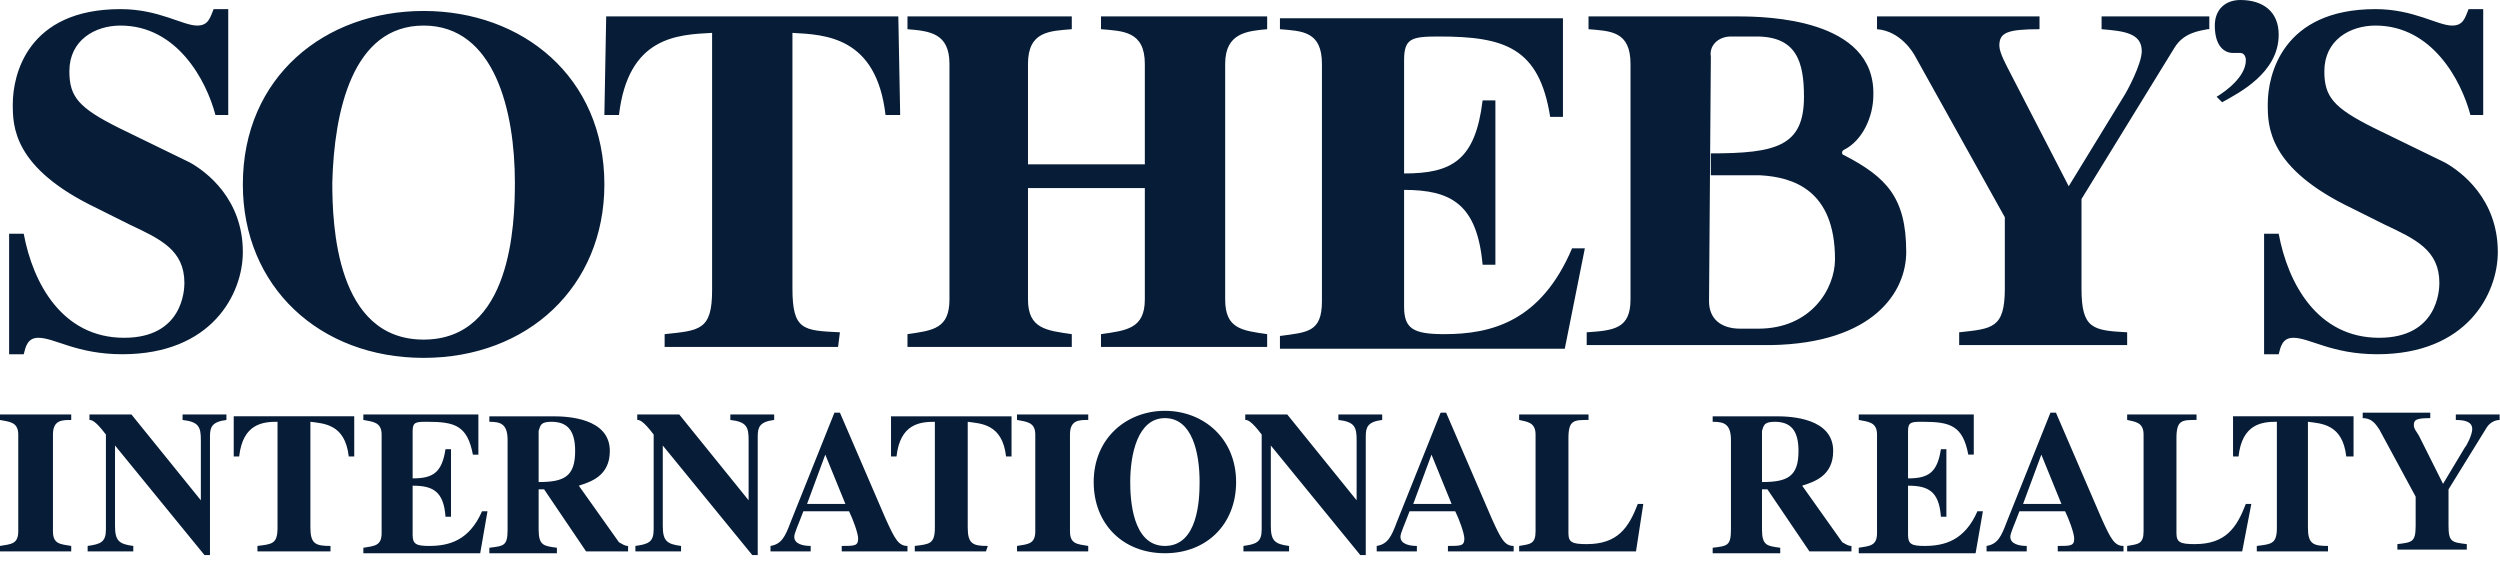
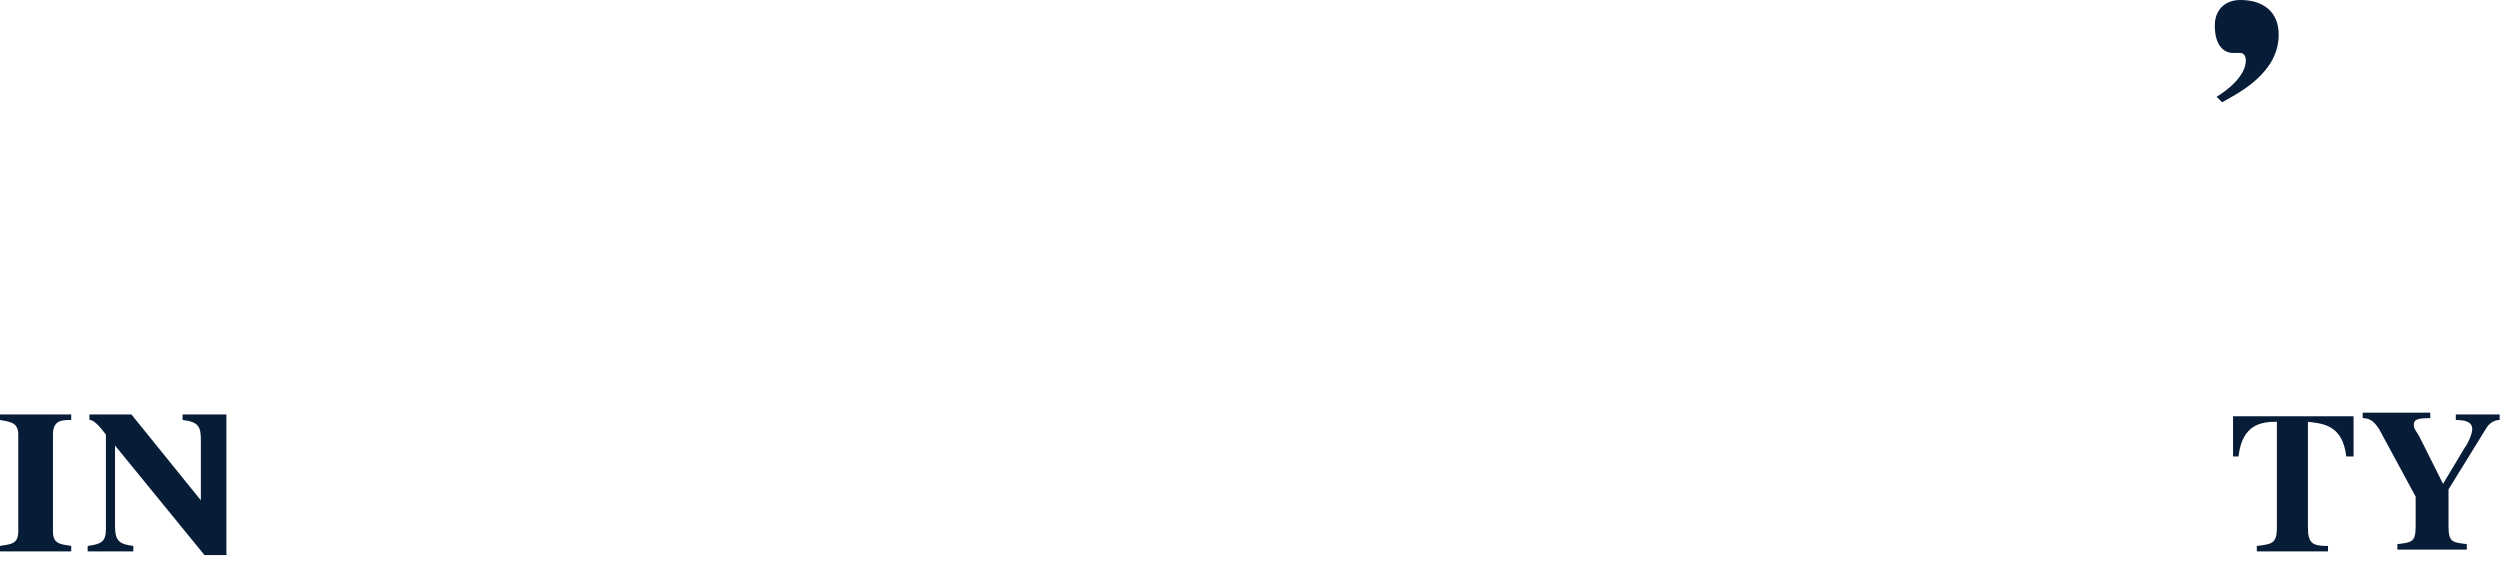
<svg xmlns="http://www.w3.org/2000/svg" width="88" height="20" viewBox="0 0 88 20" fill="none">
-   <path fill-rule="evenodd" clip-rule="evenodd" d="M51.224 17.996C51.353 18.253 51.545 18.767 51.545 18.96C51.545 19.217 51.417 19.217 50.967 19.217V19.41H53.281V19.217C52.959 19.217 52.831 18.96 52.51 18.253L50.903 14.525H50.71L49.167 18.381C48.975 18.896 48.846 19.153 48.46 19.217V19.41H49.874V19.217C49.617 19.217 49.296 19.153 49.296 18.896C49.296 18.767 49.424 18.51 49.617 17.996L49.746 17.739L50.389 16.003L51.096 17.739H49.746L49.617 17.996H51.224ZM7.584 4.049C7.263 2.828 6.234 0.9 4.242 0.9C3.342 0.9 2.442 1.414 2.442 2.507C2.442 3.406 2.764 3.792 4.178 4.499L6.684 5.72C7.263 6.041 8.548 7.005 8.548 8.869C8.548 10.348 7.455 12.469 4.306 12.469C2.699 12.469 1.928 11.89 1.35 11.89C0.964 11.89 0.9 12.211 0.835 12.469H0.321V8.227H0.835C1.157 9.962 2.185 11.89 4.37 11.89C6.427 11.89 6.491 10.219 6.491 9.962C6.491 8.805 5.656 8.419 4.563 7.905L3.406 7.327C0.45 5.913 0.45 4.435 0.45 3.663C0.45 2.635 0.964 0.321 4.242 0.321C5.592 0.321 6.427 0.9 6.941 0.9C7.327 0.9 7.391 0.643 7.52 0.321H8.034V4.049H7.584ZM14.911 0.386C11.44 0.386 8.548 2.699 8.548 6.491C8.548 10.091 11.247 12.597 14.911 12.597C18.574 12.597 21.274 10.091 21.274 6.491C21.274 2.699 18.381 0.386 14.911 0.386ZM14.911 0.9C17.417 0.9 18.124 3.92 18.124 6.427C18.124 7.905 17.996 11.954 14.911 11.954C11.826 11.954 11.697 7.905 11.697 6.427C11.762 3.92 12.404 0.9 14.911 0.9ZM29.5 12.211H23.395V11.762C24.616 11.633 25.066 11.633 25.066 10.219V1.157C23.845 1.221 22.109 1.285 21.788 4.049H21.274L21.338 0.578H31.621L31.686 4.049H31.171C30.85 1.285 29.05 1.221 27.894 1.157V10.155C27.894 11.633 28.279 11.633 29.565 11.697L29.5 12.211ZM44.604 12.211H38.755V11.762C39.655 11.633 40.298 11.569 40.298 10.54V6.62H36.185V10.54C36.185 11.569 36.827 11.633 37.727 11.762V12.211H31.943V11.762C32.843 11.633 33.421 11.569 33.421 10.54V2.249C33.421 1.157 32.714 1.093 31.943 1.028V0.578H37.727V1.028C36.956 1.093 36.185 1.093 36.185 2.249V5.784H40.298V2.249C40.298 1.093 39.527 1.093 38.755 1.028V0.578H44.604V1.028C43.897 1.093 43.126 1.157 43.126 2.249V10.54C43.126 11.569 43.704 11.633 44.604 11.762V12.211ZM45.118 0.643H55.016V4.113H54.566C54.181 1.671 52.959 1.285 50.646 1.285C49.681 1.285 49.424 1.35 49.424 2.121V6.106C51.096 6.106 51.931 5.656 52.188 3.535H52.638V9.319H52.188C51.995 7.198 51.096 6.684 49.424 6.684V10.797C49.424 11.569 49.746 11.762 50.838 11.762C52.51 11.762 54.245 11.312 55.337 8.741H55.787L55.08 12.276H45.054V11.826C46.018 11.697 46.532 11.697 46.532 10.605V2.249C46.532 1.093 45.825 1.093 45.054 1.028V0.643H45.118ZM60.158 10.605C60.158 11.247 60.608 11.569 61.25 11.569H61.893C63.757 11.569 64.592 10.155 64.592 9.126C64.592 6.684 63.114 6.234 61.957 6.17H60.222V5.399C62.536 5.399 63.5 5.142 63.5 3.406C63.5 2.185 63.243 1.285 61.829 1.285H60.929C60.479 1.285 60.158 1.607 60.222 1.992L60.158 10.605ZM57.394 10.54V2.249C57.394 1.093 56.687 1.093 55.916 1.028V0.578H61.186C62.15 0.578 66.006 0.643 65.942 3.342C65.942 4.113 65.556 4.949 64.914 5.27C64.785 5.334 64.85 5.463 64.914 5.463C66.392 6.234 67.099 6.941 67.099 8.869C67.099 10.283 65.942 12.083 62.343 12.147H55.852V11.697C56.816 11.633 57.394 11.569 57.394 10.54ZM77.704 1.028C77.382 1.093 76.868 1.157 76.547 1.671L73.269 7.005V10.155C73.269 11.569 73.655 11.633 74.876 11.697V12.147H68.963V11.697C70.12 11.569 70.57 11.569 70.57 10.155V7.648L67.42 1.992C67.356 1.864 66.906 1.093 66.071 1.028V0.578H71.791V1.028C70.634 1.028 70.377 1.157 70.377 1.607C70.377 1.864 70.634 2.314 70.763 2.571L72.819 6.556L74.747 3.406C74.876 3.213 75.39 2.249 75.39 1.8C75.39 1.157 74.747 1.093 73.976 1.028V0.578H77.768V1.028H77.704ZM86.959 4.049C86.637 2.828 85.609 0.9 83.617 0.9C82.717 0.9 81.817 1.414 81.817 2.507C81.817 3.406 82.138 3.792 83.552 4.499L86.059 5.72C86.638 6.041 87.923 7.005 87.923 8.869C87.923 10.348 86.83 12.469 83.681 12.469C82.074 12.469 81.303 11.89 80.725 11.89C80.339 11.89 80.275 12.211 80.21 12.469H79.696V8.227H80.21C80.532 9.962 81.56 11.89 83.745 11.89C85.802 11.89 85.866 10.219 85.866 9.962C85.866 8.805 85.031 8.419 83.938 7.905L82.781 7.327C79.825 5.913 79.825 4.435 79.825 3.663C79.825 2.635 80.339 0.321 83.617 0.321C84.966 0.321 85.802 0.9 86.316 0.9C86.702 0.9 86.766 0.643 86.894 0.321H87.409V4.049H86.959Z" fill="#061C37" />
  <path fill-rule="evenodd" clip-rule="evenodd" d="M78.025 3.406C78.347 3.214 79.054 2.699 79.054 2.121C79.054 1.992 78.989 1.864 78.861 1.864C78.796 1.864 78.732 1.864 78.604 1.864C78.282 1.864 77.961 1.607 77.961 0.9C77.961 0.321 78.347 0 78.861 0C79.632 0 80.21 0.386 80.21 1.221C80.21 2.571 78.796 3.278 78.218 3.599L78.025 3.406Z" fill="#061C37" />
  <path fill-rule="evenodd" clip-rule="evenodd" d="M2.507 19.41H0V19.217C0.386 19.153 0.643 19.153 0.643 18.703V15.297C0.643 14.847 0.321 14.847 0 14.783V14.59H2.507V14.783C2.185 14.783 1.864 14.783 1.864 15.297V18.703C1.864 19.153 2.121 19.153 2.507 19.217V19.41Z" fill="#061C37" />
-   <path fill-rule="evenodd" clip-rule="evenodd" d="M3.085 19.217C3.535 19.153 3.728 19.089 3.728 18.639V15.297C3.342 14.783 3.213 14.783 3.149 14.783V14.59H4.627L7.07 17.611V15.49C7.07 15.04 7.005 14.847 6.427 14.783V14.59H7.97V14.783C7.455 14.847 7.391 15.04 7.391 15.361V19.539H7.198L4.049 15.682V18.51C4.049 19.025 4.178 19.153 4.692 19.217V19.41H3.085V19.217Z" fill="#061C37" />
-   <path fill-rule="evenodd" clip-rule="evenodd" d="M11.569 19.409H9.062V19.217C9.576 19.152 9.769 19.152 9.769 18.574V14.846C9.255 14.846 8.548 14.91 8.419 16.067H8.227V14.653H12.469V16.067H12.276C12.147 14.91 11.376 14.91 10.926 14.846V18.574C10.926 19.152 11.119 19.217 11.633 19.217V19.409H11.569Z" fill="#061C37" />
-   <path fill-rule="evenodd" clip-rule="evenodd" d="M12.79 14.59H16.839V16.004H16.646C16.453 14.976 16.004 14.847 15.04 14.847C14.654 14.847 14.525 14.847 14.525 15.168V16.839C15.232 16.839 15.554 16.646 15.682 15.811H15.875V18.189H15.682C15.618 17.289 15.232 17.096 14.525 17.096V18.832C14.525 19.153 14.654 19.217 15.104 19.217C15.811 19.217 16.518 19.025 16.968 17.996H17.16L16.903 19.474H12.79V19.282C13.176 19.217 13.433 19.217 13.433 18.767V15.297C13.433 14.847 13.111 14.847 12.79 14.783V14.59Z" fill="#061C37" />
-   <path fill-rule="evenodd" clip-rule="evenodd" d="M18.96 15.168C19.024 14.975 19.024 14.847 19.41 14.847C19.988 14.847 20.245 15.168 20.245 15.875C20.245 16.775 19.86 16.968 18.96 16.968V17.225H19.153L20.631 19.41H22.109V19.217C21.981 19.217 21.916 19.153 21.788 19.088L20.374 17.096C20.759 16.968 21.466 16.775 21.466 15.875C21.466 14.718 19.988 14.654 19.474 14.654H17.225V14.847C17.61 14.847 17.867 14.911 17.867 15.489V18.639C17.867 19.217 17.739 19.217 17.225 19.281V19.474H19.603V19.281C19.153 19.217 18.96 19.217 18.96 18.639V15.168ZM22.366 19.217C22.816 19.153 23.009 19.088 23.009 18.639V15.296C22.623 14.782 22.495 14.782 22.431 14.782V14.589H23.909L26.351 17.61V15.489C26.351 15.039 26.287 14.847 25.708 14.782V14.589H27.251V14.782C26.737 14.847 26.672 15.039 26.672 15.361V19.538H26.48L23.33 15.682V18.51C23.33 19.024 23.459 19.153 23.973 19.217V19.41H22.366V19.217ZM29.886 17.996C30.015 18.253 30.207 18.767 30.207 18.96C30.207 19.217 30.079 19.217 29.629 19.217V19.41H31.943V19.217C31.621 19.217 31.493 18.96 31.171 18.253L29.565 14.525H29.372L27.829 18.381C27.637 18.896 27.508 19.153 27.122 19.217V19.41H28.536V19.217C28.279 19.217 27.958 19.153 27.958 18.896C27.958 18.767 28.086 18.51 28.279 17.996L28.408 17.739L29.05 16.003L29.758 17.739H28.408L28.279 17.996H29.886ZM34.706 19.41H32.2V19.217C32.714 19.153 32.907 19.153 32.907 18.574V14.847C32.393 14.847 31.686 14.911 31.557 16.068H31.364V14.654H35.606V16.068H35.413C35.285 14.911 34.514 14.911 34.064 14.847V18.574C34.064 19.153 34.257 19.217 34.771 19.217L34.706 19.41ZM38.306 19.41H35.799V19.217C36.185 19.153 36.442 19.153 36.442 18.703V15.296C36.442 14.847 36.12 14.847 35.799 14.782V14.589H38.306V14.782C37.984 14.782 37.663 14.782 37.663 15.296V18.703C37.663 19.153 37.92 19.153 38.306 19.217V19.41ZM41.005 14.718C41.969 14.718 42.226 15.939 42.226 16.968C42.226 17.61 42.162 19.217 41.005 19.217C39.848 19.217 39.784 17.546 39.784 16.968C39.784 16.003 40.041 14.718 41.005 14.718V14.461C39.655 14.461 38.498 15.425 38.498 16.968C38.498 18.446 39.527 19.474 41.005 19.474C42.483 19.474 43.511 18.446 43.511 16.968C43.511 15.425 42.355 14.461 41.005 14.461V14.718ZM43.769 19.217C44.218 19.153 44.411 19.088 44.411 18.639V15.296C44.026 14.782 43.897 14.782 43.833 14.782V14.589H45.311L47.753 17.61V15.489C47.753 15.039 47.689 14.847 47.111 14.782V14.589H48.653V14.782C48.139 14.847 48.075 15.039 48.075 15.361V19.538H47.882L44.733 15.682V18.51C44.733 19.024 44.861 19.153 45.375 19.217V19.41H43.769V19.217ZM57.587 19.41H53.474V19.217C53.859 19.153 54.052 19.153 54.052 18.703V15.296C54.052 14.847 53.731 14.847 53.474 14.782V14.589H55.916V14.782C55.402 14.782 55.209 14.782 55.209 15.425V18.767C55.209 19.088 55.337 19.153 55.852 19.153C56.944 19.153 57.33 18.574 57.651 17.739H57.844L57.587 19.41ZM62.022 15.168C62.086 14.975 62.086 14.847 62.471 14.847C63.05 14.847 63.307 15.168 63.307 15.875C63.307 16.775 62.921 16.968 62.022 16.968V17.225H62.214L63.693 19.41H65.171V19.217C65.042 19.217 64.978 19.153 64.85 19.088L63.436 17.096C63.821 16.968 64.528 16.775 64.528 15.875C64.528 14.718 63.05 14.654 62.536 14.654H60.286V14.847C60.672 14.847 60.929 14.911 60.929 15.489V18.639C60.929 19.217 60.8 19.217 60.286 19.281V19.474H62.664V19.281C62.214 19.217 62.022 19.217 62.022 18.639V15.168ZM65.364 14.589H69.477V16.003H69.284C69.091 14.975 68.641 14.847 67.677 14.847C67.292 14.847 67.163 14.847 67.163 15.168V16.839C67.87 16.839 68.192 16.646 68.32 15.811H68.513V18.189H68.32C68.256 17.289 67.87 17.096 67.163 17.096V18.831C67.163 19.153 67.292 19.217 67.742 19.217C68.449 19.217 69.156 19.024 69.606 17.996H69.798L69.541 19.474H65.428V19.281C65.814 19.217 66.071 19.217 66.071 18.767V15.296C66.071 14.847 65.749 14.847 65.428 14.782V14.589H65.364ZM72.691 17.996C72.819 18.253 73.012 18.767 73.012 18.96C73.012 19.217 72.883 19.217 72.433 19.217V19.41H74.747V19.217C74.426 19.217 74.297 18.96 73.976 18.253L72.369 14.525H72.176L70.634 18.381C70.441 18.896 70.313 19.153 69.927 19.217V19.41H71.341V19.217C71.084 19.217 70.763 19.153 70.763 18.896C70.763 18.767 70.891 18.51 71.084 17.996L71.212 17.739L71.855 16.003L72.562 17.739H71.212L71.084 17.996H72.691ZM78.925 19.41H74.876V19.217C75.261 19.153 75.454 19.153 75.454 18.703V15.296C75.454 14.847 75.133 14.847 74.876 14.782V14.589H77.318V14.782C76.804 14.782 76.611 14.782 76.611 15.425V18.767C76.611 19.088 76.74 19.153 77.254 19.153C78.347 19.153 78.732 18.574 79.053 17.739H79.246L78.925 19.41Z" fill="#061C37" />
+   <path fill-rule="evenodd" clip-rule="evenodd" d="M3.085 19.217C3.535 19.153 3.728 19.089 3.728 18.639V15.297C3.342 14.783 3.213 14.783 3.149 14.783V14.59H4.627L7.07 17.611V15.49C7.07 15.04 7.005 14.847 6.427 14.783V14.59H7.97V14.783V19.539H7.198L4.049 15.682V18.51C4.049 19.025 4.178 19.153 4.692 19.217V19.41H3.085V19.217Z" fill="#061C37" />
  <path fill-rule="evenodd" clip-rule="evenodd" d="M81.946 19.409H79.439V19.217C79.953 19.152 80.146 19.152 80.146 18.574V14.846C79.632 14.846 78.925 14.91 78.796 16.067H78.603V14.653H82.845V16.067H82.588C82.46 14.91 81.689 14.91 81.239 14.846V18.574C81.239 19.152 81.431 19.217 81.946 19.217V19.409Z" fill="#061C37" />
  <path fill-rule="evenodd" clip-rule="evenodd" d="M87.987 14.783C87.859 14.783 87.666 14.847 87.537 15.04L86.188 17.225V18.51C86.188 19.089 86.316 19.089 86.831 19.153V19.346H84.388V19.153C84.902 19.089 85.031 19.089 85.031 18.51V17.482L83.745 15.104C83.681 15.04 83.553 14.718 83.167 14.718V14.525H85.545V14.718C85.031 14.718 84.967 14.783 84.967 14.975C84.967 15.104 85.095 15.232 85.159 15.361L85.995 17.032L86.766 15.746C86.831 15.682 87.023 15.297 87.023 15.104C87.023 14.847 86.766 14.783 86.445 14.783V14.59H87.987V14.783Z" fill="#061C37" />
</svg>